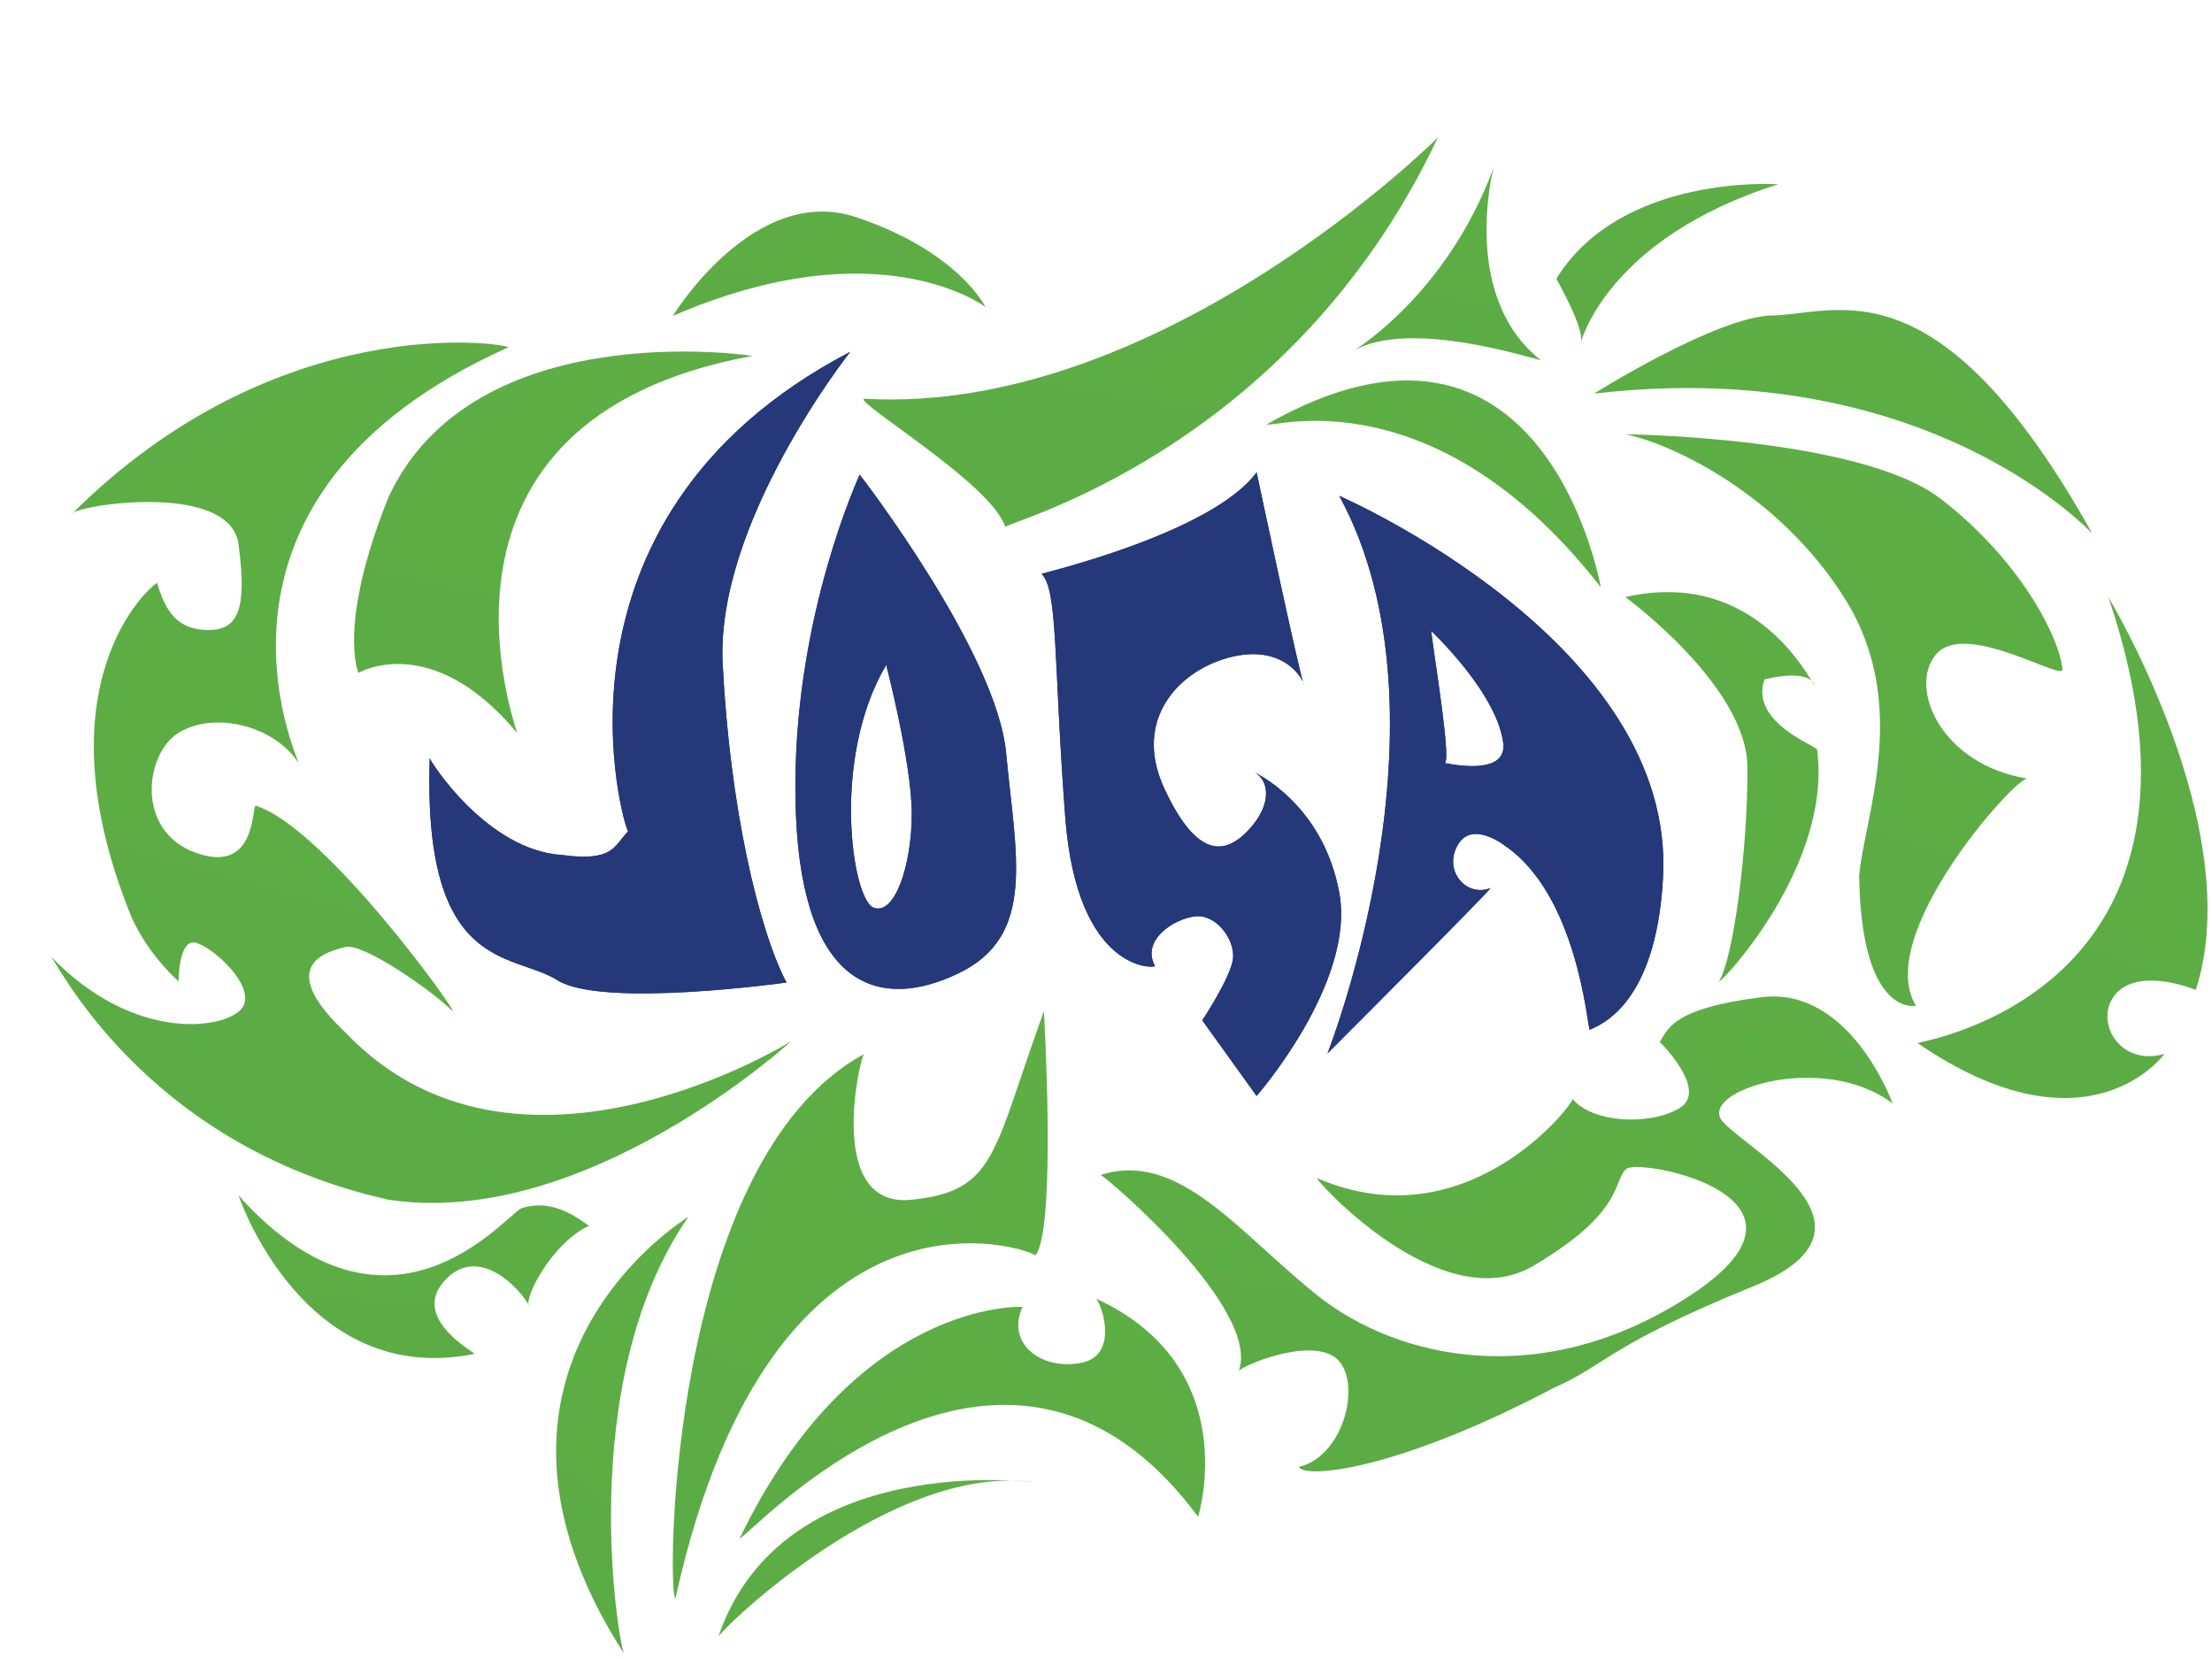
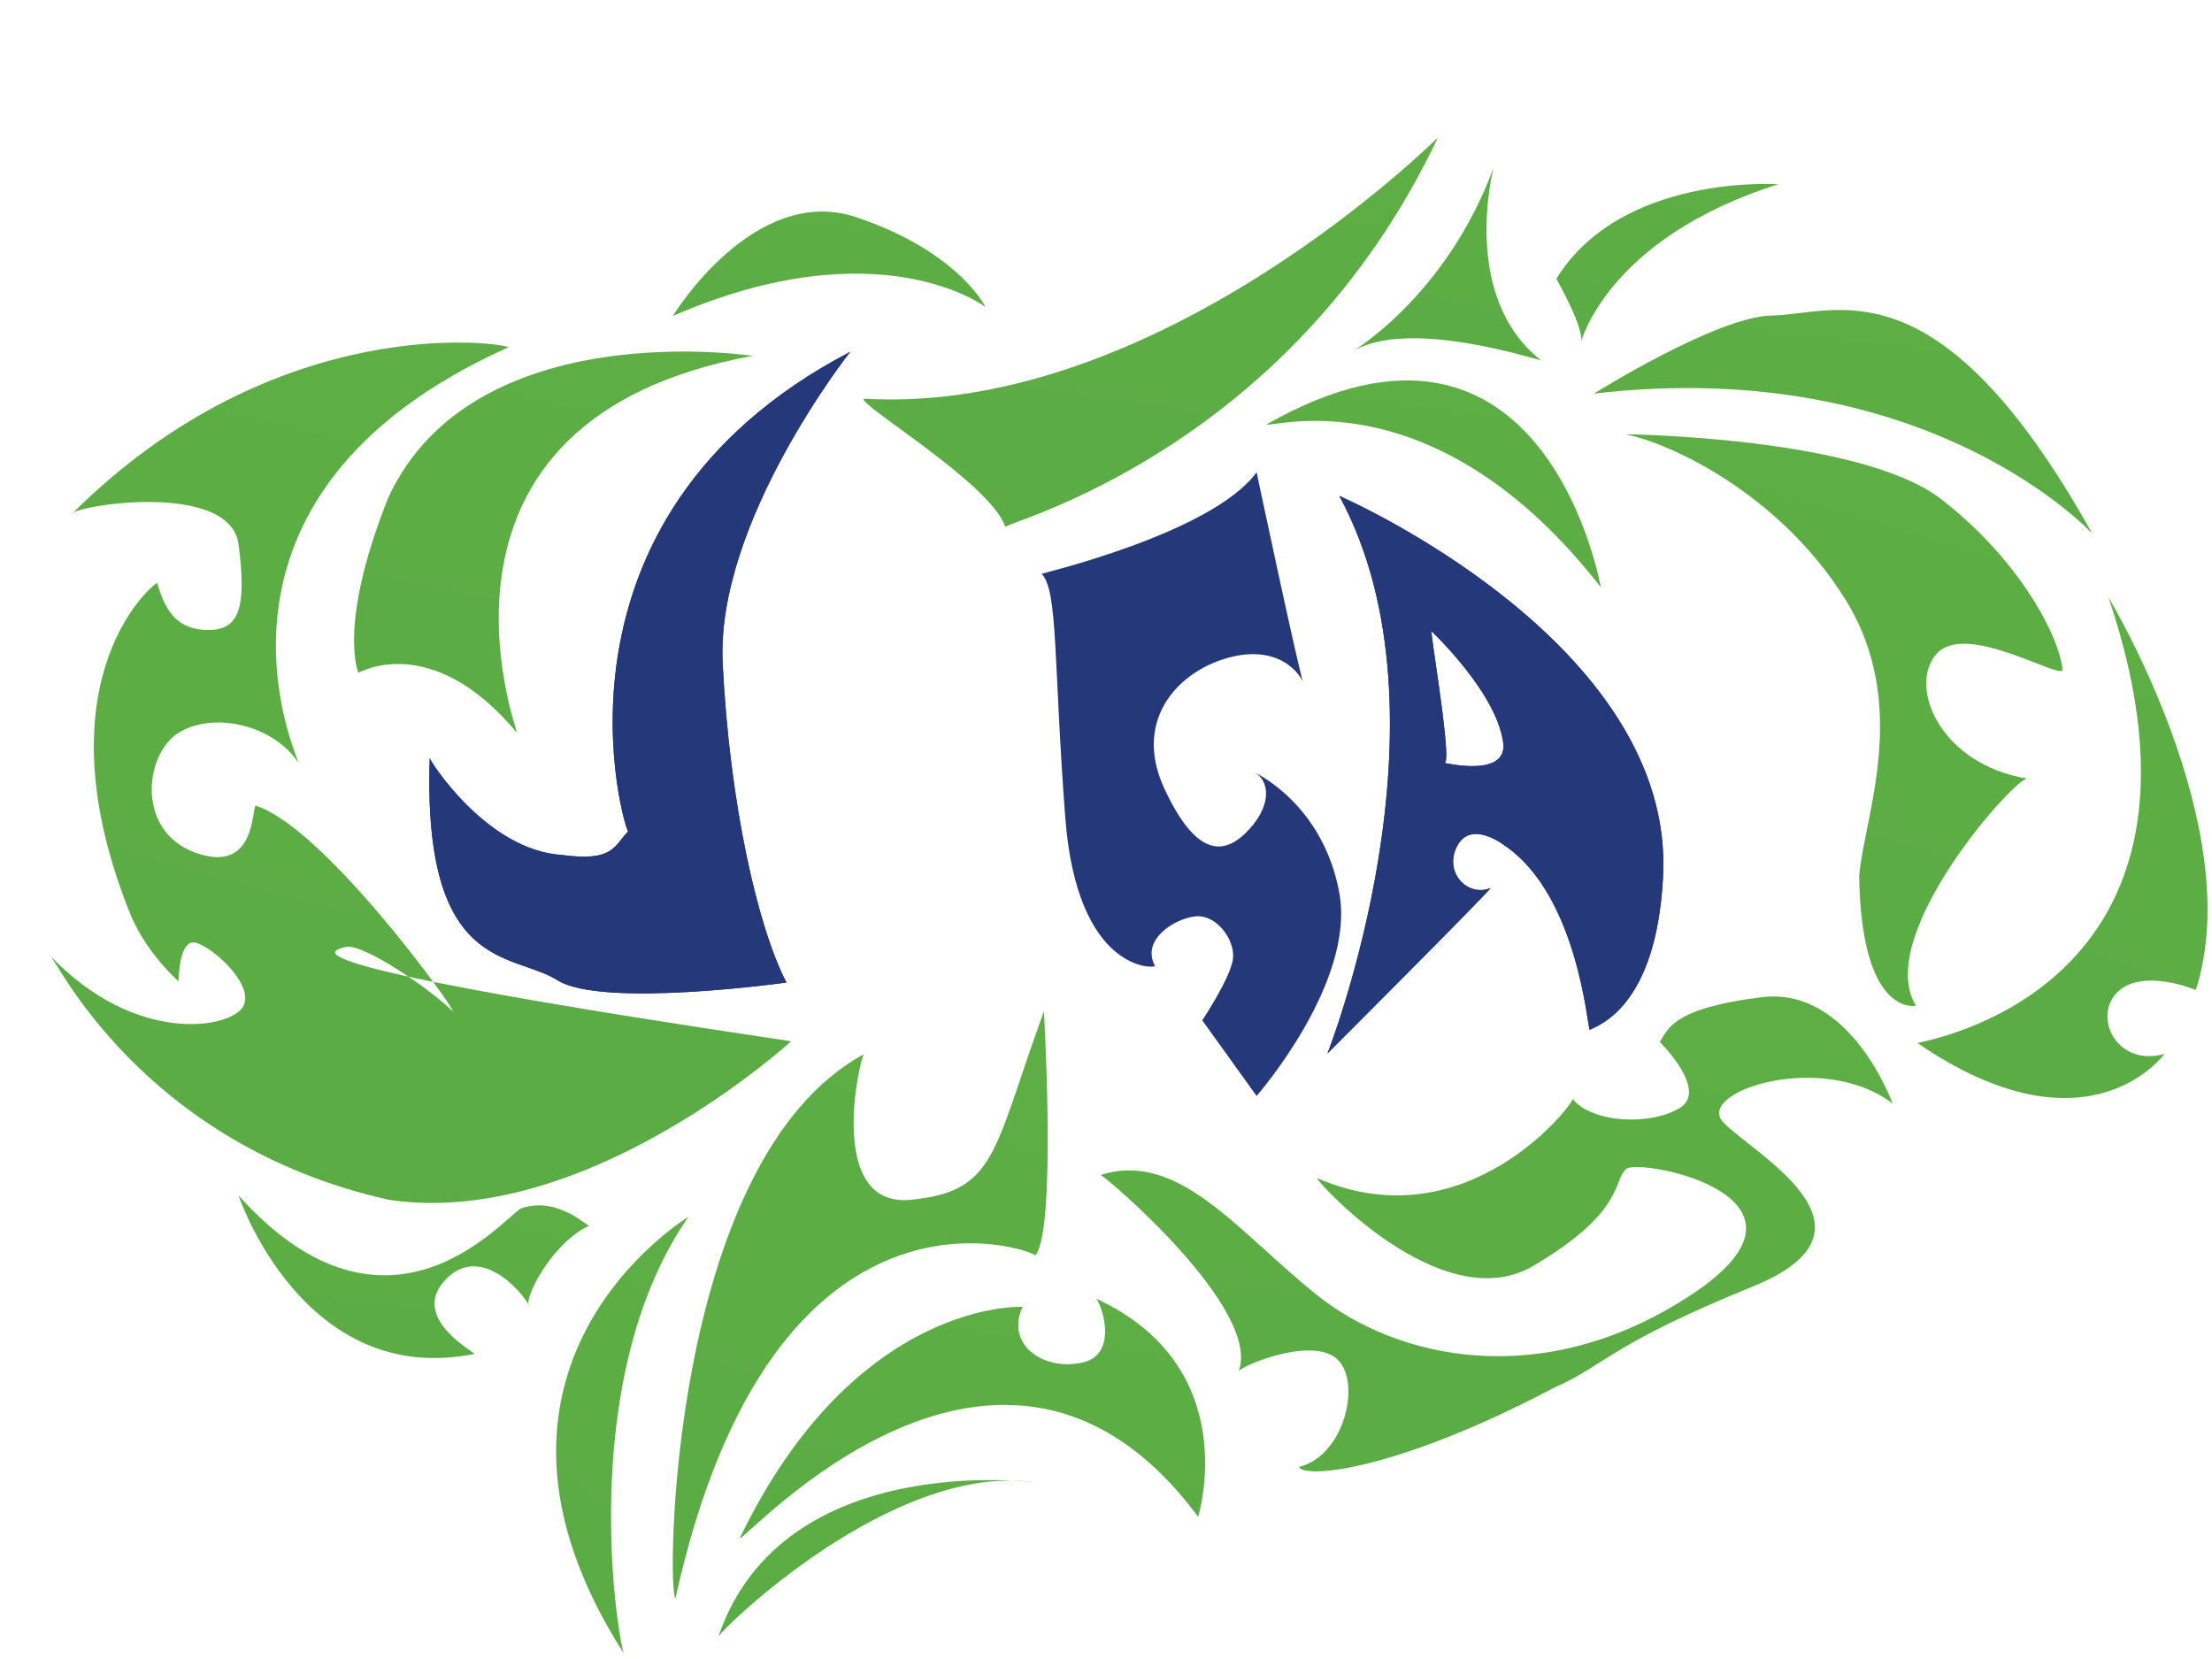
<svg xmlns="http://www.w3.org/2000/svg" width="324" height="243" viewBox="0 0 324 243" fill="none">
  <path fill-rule="evenodd" clip-rule="evenodd" d="M184.061 69.177C184.061 69.177 190.287 98.587 190.979 100.316C190.979 99.627 188.209 94.439 180.598 96.168C172.987 97.897 165.721 105.168 170.565 115.545C175.409 125.923 179.558 125.227 183.02 121.423C186.484 117.619 185.786 114.152 183.713 113.12C183.713 113.12 193.749 117.619 196.172 130.767C198.594 143.914 184.061 160.529 184.061 160.529L176.102 149.454C176.102 149.454 180.251 143.218 180.598 140.455C180.946 137.692 178.176 133.874 175.062 134.225C171.948 134.577 167.104 137.692 169.18 141.496C169.18 141.839 157.758 142.529 156.029 119.693C154.3 96.857 154.992 86.479 152.569 84.054C152.226 84.054 177.488 78.177 184.061 69.177Z" fill="#25387A" />
  <path fill-rule="evenodd" clip-rule="evenodd" d="M124.542 51.529C124.542 51.529 104.816 76.439 105.853 97.201C106.891 117.964 111.046 135.955 115.198 143.914C115.198 143.914 88.21 147.717 81.633 143.569C75.055 139.423 61.904 142.536 62.944 111.046C62.944 111.39 71.252 124.545 82.324 125.233C89.936 126.267 89.94 123.856 92.013 121.775C91.666 122.118 77.48 76.102 124.542 51.529Z" fill="#25387A" />
-   <path fill-rule="evenodd" clip-rule="evenodd" d="M127.937 132.938C124.818 131.695 121.697 111.112 129.805 97.396C129.805 97.396 133.548 111.734 133.548 119.221C133.548 126.708 131.055 134.181 127.937 132.938ZM147.378 110.348C145.992 95.464 125.923 69.521 125.923 69.521C124.538 72.636 115.542 93.742 116.583 119.349C117.623 144.955 129.037 148.07 140.456 142.536C151.874 137.004 148.763 125.233 147.378 110.348Z" fill="#25387A" />
  <path fill-rule="evenodd" clip-rule="evenodd" d="M211.498 111.741C212.744 112.363 210.247 97.403 209.626 92.41C209.626 92.41 219.602 101.753 220.228 109.241C220.228 112.985 214.617 112.371 211.498 111.741ZM196.172 72.636C213.819 105.168 194.442 154.299 194.442 154.299C194.442 154.299 218.318 130.422 218.318 130.077C214.859 131.463 211.396 127.652 213.474 123.849C215.552 120.044 220.392 123.849 220.392 123.849C231.118 131.119 232.507 150.495 232.851 150.84C234.237 150.15 242.54 147.381 243.58 128.693C245.658 94.087 196.172 72.636 196.172 72.636Z" fill="#25387A" />
-   <path fill-rule="evenodd" clip-rule="evenodd" d="M184.061 69.177C184.061 69.177 190.287 98.587 190.979 100.316C190.979 99.627 188.209 94.439 180.598 96.168C172.987 97.897 165.721 105.168 170.565 115.545C175.409 125.923 179.558 125.227 183.02 121.423C186.484 117.619 185.786 114.152 183.713 113.12C183.713 113.12 193.749 117.619 196.172 130.767C198.594 143.914 184.061 160.529 184.061 160.529L176.102 149.454C176.102 149.454 180.251 143.218 180.598 140.455C180.946 137.692 178.176 133.874 175.062 134.225C171.948 134.577 167.104 137.692 169.18 141.496C169.18 141.839 157.758 142.529 156.029 119.693C154.3 96.857 154.992 86.479 152.569 84.054C152.226 84.054 177.488 78.177 184.061 69.177Z" fill="#25387A" />
  <path fill-rule="evenodd" clip-rule="evenodd" d="M124.542 51.529C124.542 51.529 104.816 76.439 105.853 97.201C106.891 117.964 111.046 135.955 115.198 143.914C115.198 143.914 88.21 147.717 81.633 143.569C75.055 139.423 61.904 142.536 62.944 111.046C62.944 111.39 71.252 124.545 82.324 125.233C89.936 126.267 89.94 123.856 92.013 121.775C91.666 122.118 77.48 76.102 124.542 51.529Z" fill="#25387A" />
-   <path fill-rule="evenodd" clip-rule="evenodd" d="M127.937 132.938C124.818 131.695 121.697 111.112 129.805 97.396C129.805 97.396 133.548 111.734 133.548 119.221C133.548 126.708 131.055 134.181 127.937 132.938ZM147.378 110.348C145.992 95.464 125.923 69.521 125.923 69.521C124.538 72.636 115.542 93.742 116.583 119.349C117.623 144.955 129.037 148.07 140.456 142.536C151.874 137.004 148.763 125.233 147.378 110.348Z" fill="#25387A" />
  <path fill-rule="evenodd" clip-rule="evenodd" d="M211.498 111.741C212.744 112.363 210.247 97.403 209.626 92.41C209.626 92.41 219.602 101.753 220.228 109.241C220.228 112.985 214.617 112.371 211.498 111.741ZM196.172 72.636C213.819 105.168 194.442 154.299 194.442 154.299C194.442 154.299 218.318 130.422 218.318 130.077C214.859 131.463 211.396 127.652 213.474 123.849C215.552 120.044 220.392 123.849 220.392 123.849C231.118 131.119 232.507 150.495 232.851 150.84C234.237 150.15 242.54 147.381 243.58 128.693C245.658 94.087 196.172 72.636 196.172 72.636Z" fill="#25387A" />
  <path fill-rule="evenodd" clip-rule="evenodd" d="M210.626 20.125C210.626 20.125 169.845 60.918 126.55 58.402C125.295 59.027 145.372 70.945 147.255 77.221C146.63 76.596 188.667 66.553 210.626 20.125Z" fill="url(#paint0_linear_387_30403)" />
  <path fill-rule="evenodd" clip-rule="evenodd" d="M218.785 24.517C218.785 24.517 213.764 43.343 225.685 52.752C225.06 52.752 206.237 46.469 198.079 51.495C198.079 51.495 211.884 43.343 218.785 24.517Z" fill="url(#paint1_linear_387_30403)" />
  <path fill-rule="evenodd" clip-rule="evenodd" d="M175.49 222.165C175.49 222.165 182.398 200.197 160.434 190.163C161.06 190.163 164.198 198.329 158.552 199.579C152.905 200.83 147.259 197.071 149.767 191.421C149.767 191.421 125.299 190.17 108.356 225.306C108.981 225.932 146.63 183.262 175.49 222.165Z" fill="url(#paint2_linear_387_30403)" />
  <path fill-rule="evenodd" clip-rule="evenodd" d="M151.651 217.147C151.651 217.147 114.631 212.122 105.218 239.732C105.843 238.482 130.945 214.013 151.651 217.147Z" fill="url(#paint3_linear_387_30403)" />
  <path fill-rule="evenodd" clip-rule="evenodd" d="M152.905 148.125C152.905 148.125 154.789 180.135 151.651 183.894C151.651 183.261 113.374 168.835 98.943 234.089C97.689 234.089 97.685 170.085 126.55 154.4C125.925 155.025 120.907 176.994 133.454 175.736C146.001 174.477 145.376 168.828 152.905 148.125Z" fill="url(#paint4_linear_387_30403)" />
  <path fill-rule="evenodd" clip-rule="evenodd" d="M100.827 178.245C100.827 178.245 64.432 200.197 91.414 242.241C90.788 241.616 83.888 202.714 100.827 178.245Z" fill="url(#paint5_linear_387_30403)" />
  <path fill-rule="evenodd" clip-rule="evenodd" d="M308.825 87.476C308.825 87.476 329.293 121.302 321.627 145.001C321.627 145.001 313.752 141.691 310.109 145.364C306.468 149.038 310.152 156.336 317.031 154.375C317.031 154.375 305.899 169.914 280.869 152.787C281.407 152.461 328.403 145.295 308.825 87.476Z" fill="url(#paint6_linear_387_30403)" />
  <path fill-rule="evenodd" clip-rule="evenodd" d="M110.232 52.127C110.232 52.127 69.446 45.844 56.899 72.828C49.37 91.654 52.507 98.555 52.507 98.555C52.507 98.555 63.178 92.28 75.725 107.339C75.725 106.714 58.783 61.544 110.232 52.127Z" fill="url(#paint7_linear_387_30403)" />
-   <path fill-rule="evenodd" clip-rule="evenodd" d="M115.879 152.518C115.879 152.518 75.725 177.612 50.627 151.259C39.961 141.225 48.118 139.334 50.627 138.708C53.136 138.083 63.175 144.992 66.312 148.125C66.941 148.125 47.486 121.141 37.447 118.007C36.822 118.632 37.447 128.041 28.663 124.908C19.88 121.774 21.134 110.473 26.154 107.339C31.177 104.205 39.956 106.081 43.724 111.732C43.724 111.106 25.526 72.829 74.468 50.87C73.841 50.244 40.59 45.219 10.47 75.337C10.47 74.087 33.685 70.313 34.94 79.73C36.193 89.147 34.94 92.281 30.547 92.281C26.154 92.281 24.273 89.772 23.017 85.379C21.764 86.005 5.454 100.431 19.255 134.317C21.764 139.967 26.154 143.734 26.154 143.734C26.154 143.734 26.151 137.458 28.663 138.083C31.177 138.708 37.452 144.367 35.568 147.5C33.685 150.634 19.884 153.143 7.333 139.967C7.959 139.967 20.506 167.57 56.9 175.728C85.763 180.12 115.879 152.518 115.879 152.518Z" fill="url(#paint8_linear_387_30403)" />
+   <path fill-rule="evenodd" clip-rule="evenodd" d="M115.879 152.518C39.961 141.225 48.118 139.334 50.627 138.708C53.136 138.083 63.175 144.992 66.312 148.125C66.941 148.125 47.486 121.141 37.447 118.007C36.822 118.632 37.447 128.041 28.663 124.908C19.88 121.774 21.134 110.473 26.154 107.339C31.177 104.205 39.956 106.081 43.724 111.732C43.724 111.106 25.526 72.829 74.468 50.87C73.841 50.244 40.59 45.219 10.47 75.337C10.47 74.087 33.685 70.313 34.94 79.73C36.193 89.147 34.94 92.281 30.547 92.281C26.154 92.281 24.273 89.772 23.017 85.379C21.764 86.005 5.454 100.431 19.255 134.317C21.764 139.967 26.154 143.734 26.154 143.734C26.154 143.734 26.151 137.458 28.663 138.083C31.177 138.708 37.452 144.367 35.568 147.5C33.685 150.634 19.884 153.143 7.333 139.967C7.959 139.967 20.506 167.57 56.9 175.728C85.763 180.12 115.879 152.518 115.879 152.518Z" fill="url(#paint8_linear_387_30403)" />
  <path fill-rule="evenodd" clip-rule="evenodd" d="M34.939 175.103C34.939 175.103 44.352 203.338 69.45 198.321C70.075 198.321 60.041 193.303 65.058 187.654C70.075 182.003 76.35 188.912 77.605 191.42C76.35 190.788 80.739 182.003 86.388 179.495C86.388 180.12 81.997 175.103 76.35 176.986C73.841 178.245 56.899 199.572 34.939 175.103Z" fill="url(#paint9_linear_387_30403)" />
  <path fill-rule="evenodd" clip-rule="evenodd" d="M98.548 46.28C98.548 46.28 110.429 26.779 125.439 31.822C140.449 36.866 144.34 44.963 144.34 44.963C144.34 44.963 128.845 33.14 98.548 46.28Z" fill="url(#paint10_linear_387_30403)" />
-   <path fill-rule="evenodd" clip-rule="evenodd" d="M238.079 87.459C238.079 87.459 255.862 100.442 255.95 112.342C256.037 124.241 253.868 140.575 251.756 143.793C252.515 143.635 268.407 126.438 266.151 109.83C266.452 109.372 256.211 105.939 258.453 99.517C258.453 99.517 264.846 97.791 265.778 100.376C265.32 100.076 257.415 83.05 238.079 87.459Z" fill="url(#paint11_linear_387_30403)" />
  <path fill-rule="evenodd" clip-rule="evenodd" d="M233.472 57.656C233.472 57.656 251.54 46.33 259.53 46.215C268.94 46.077 283.876 37.69 306.45 78.137C306.832 78.632 282.958 51.889 233.472 57.656Z" fill="url(#paint12_linear_387_30403)" />
  <path fill-rule="evenodd" clip-rule="evenodd" d="M238.079 63.608C238.079 63.608 272.475 63.975 284.283 73.079C296.092 82.182 301.786 93.645 302.107 98.159C301.499 99.422 287.816 90.968 283.623 95.803C279.431 100.639 284.242 111.977 296.952 114.047C295.191 113.829 274.336 137.112 280.638 147.306C279.264 147.579 272.608 147.176 272.322 128.355C272.946 119.937 279.97 103.385 270.324 87.845C260.679 72.304 244.622 64.888 238.079 63.608Z" fill="url(#paint13_linear_387_30403)" />
  <path fill-rule="evenodd" clip-rule="evenodd" d="M277.217 161.636C277.217 161.636 271.057 144.462 258.054 146.063C245.05 147.663 244.334 150.709 243.114 152.617C243.114 152.617 250.348 159.727 246 162.317C241.654 164.907 233.251 164.496 230.335 160.971C230.586 161.544 214.941 182.106 192.942 172.573C192.118 172.251 211 193.434 224.611 185.407C238.22 177.379 236.201 172.778 238.248 171.198C240.294 169.616 269.511 175.3 247.716 189.657C225.922 204.016 204.54 199.008 192.928 189.715C181.315 180.422 172.641 168.457 161.22 172.102C162.047 172.43 184.951 191.841 181.404 200.932C181.154 200.36 191.498 195.822 195.56 198.835C199.622 201.85 197.082 213.246 190.258 214.866C191.014 216.591 204.272 215.572 227.647 203.258C235.118 199.981 235.831 196.928 256.769 188.426C277.705 179.923 256.351 168.741 252.36 164.323C248.368 159.905 266.931 153.808 277.217 161.636Z" fill="url(#paint14_linear_387_30403)" />
  <path fill-rule="evenodd" clip-rule="evenodd" d="M234.469 86.005C234.469 86.005 226.31 38.943 185.529 62.161C186.157 62.786 209.996 54.636 234.469 86.005Z" fill="url(#paint15_linear_387_30403)" />
  <path fill-rule="evenodd" clip-rule="evenodd" d="M260.469 26.992C260.469 26.992 237.55 25.364 227.982 40.798C227.757 40.608 232.382 48.373 231.499 50.325C231.499 50.325 235.228 34.967 260.469 26.992Z" fill="url(#paint16_linear_387_30403)" />
  <mask id="mask0_387_30403" style="mask-type:luminance" maskUnits="userSpaceOnUse" x="126" y="20" width="85" height="58">
    <path fill-rule="evenodd" clip-rule="evenodd" d="M126.493 20.126H210.626V77.221H126.493V20.126Z" fill="white" />
  </mask>
  <g mask="url(#mask0_387_30403)">
</g>
  <defs>
    <linearGradient id="paint0_linear_387_30403" x1="-345.647" y1="-156.338" x2="-504.28" y2="863.955" gradientUnits="userSpaceOnUse">
      <stop stop-color="#60B145" />
      <stop offset="1" stop-color="#458E42" />
    </linearGradient>
    <linearGradient id="paint1_linear_387_30403" x1="43.158" y1="-62.747" x2="-71.625" y2="427.106" gradientUnits="userSpaceOnUse">
      <stop stop-color="#60B145" />
      <stop offset="1" stop-color="#458E42" />
    </linearGradient>
    <linearGradient id="paint2_linear_387_30403" x1="-274.171" y1="81.527" x2="-349.125" y2="715.976" gradientUnits="userSpaceOnUse">
      <stop stop-color="#60B145" />
      <stop offset="1" stop-color="#458E42" />
    </linearGradient>
    <linearGradient id="paint3_linear_387_30403" x1="-155.358" y1="145.881" x2="-202.289" y2="560.463" gradientUnits="userSpaceOnUse">
      <stop stop-color="#60B145" />
      <stop offset="1" stop-color="#458E42" />
    </linearGradient>
    <linearGradient id="paint4_linear_387_30403" x1="-209.648" y1="-117.558" x2="-709.559" y2="1276.46" gradientUnits="userSpaceOnUse">
      <stop stop-color="#60B145" />
      <stop offset="1" stop-color="#458E42" />
    </linearGradient>
    <linearGradient id="paint5_linear_387_30403" x1="-27.256" y1="-19.544" x2="-590.863" y2="725.127" gradientUnits="userSpaceOnUse">
      <stop stop-color="#60B145" />
      <stop offset="1" stop-color="#458E42" />
    </linearGradient>
    <linearGradient id="paint6_linear_387_30403" x1="42.497" y1="-139.246" x2="-416.806" y2="1021.6" gradientUnits="userSpaceOnUse">
      <stop stop-color="#60B145" />
      <stop offset="1" stop-color="#458E42" />
    </linearGradient>
    <linearGradient id="paint7_linear_387_30403" x1="-275.723" y1="-121.108" x2="-489.478" y2="854.125" gradientUnits="userSpaceOnUse">
      <stop stop-color="#60B145" />
      <stop offset="1" stop-color="#458E42" />
    </linearGradient>
    <linearGradient id="paint8_linear_387_30403" x1="-601.813" y1="-339.317" x2="-1174.77" y2="1814.74" gradientUnits="userSpaceOnUse">
      <stop stop-color="#60B145" />
      <stop offset="1" stop-color="#458E42" />
    </linearGradient>
    <linearGradient id="paint9_linear_387_30403" x1="-253.786" y1="101.499" x2="-299.494" y2="532.514" gradientUnits="userSpaceOnUse">
      <stop stop-color="#60B145" />
      <stop offset="1" stop-color="#458E42" />
    </linearGradient>
    <linearGradient id="paint10_linear_387_30403" x1="-158.431" y1="-16.27" x2="-179.716" y2="261.955" gradientUnits="userSpaceOnUse">
      <stop stop-color="#60B145" />
      <stop offset="1" stop-color="#458E42" />
    </linearGradient>
    <linearGradient id="paint11_linear_387_30403" x1="79.313" y1="-89.63" x2="-318.358" y2="770.957" gradientUnits="userSpaceOnUse">
      <stop stop-color="#60B145" />
      <stop offset="1" stop-color="#458E42" />
    </linearGradient>
    <linearGradient id="paint12_linear_387_30403" x1="-176.096" y1="-55.78" x2="-237.032" y2="537.141" gradientUnits="userSpaceOnUse">
      <stop stop-color="#60B145" />
      <stop offset="1" stop-color="#458E42" />
    </linearGradient>
    <linearGradient id="paint13_linear_387_30403" x1="-121.238" y1="-195.209" x2="-542.643" y2="1211.15" gradientUnits="userSpaceOnUse">
      <stop stop-color="#60B145" />
      <stop offset="1" stop-color="#458E42" />
    </linearGradient>
    <linearGradient id="paint14_linear_387_30403" x1="-489.739" y1="-69.025" x2="-661.396" y2="1180.45" gradientUnits="userSpaceOnUse">
      <stop stop-color="#60B145" />
      <stop offset="1" stop-color="#458E42" />
    </linearGradient>
    <linearGradient id="paint15_linear_387_30403" x1="-89.115" y1="-37.862" x2="-166.125" y2="505.41" gradientUnits="userSpaceOnUse">
      <stop stop-color="#60B145" />
      <stop offset="1" stop-color="#458E42" />
    </linearGradient>
    <linearGradient id="paint16_linear_387_30403" x1="45.617" y1="-45.323" x2="-23.064" y2="371.293" gradientUnits="userSpaceOnUse">
      <stop stop-color="#60B145" />
      <stop offset="1" stop-color="#458E42" />
    </linearGradient>
  </defs>
</svg>